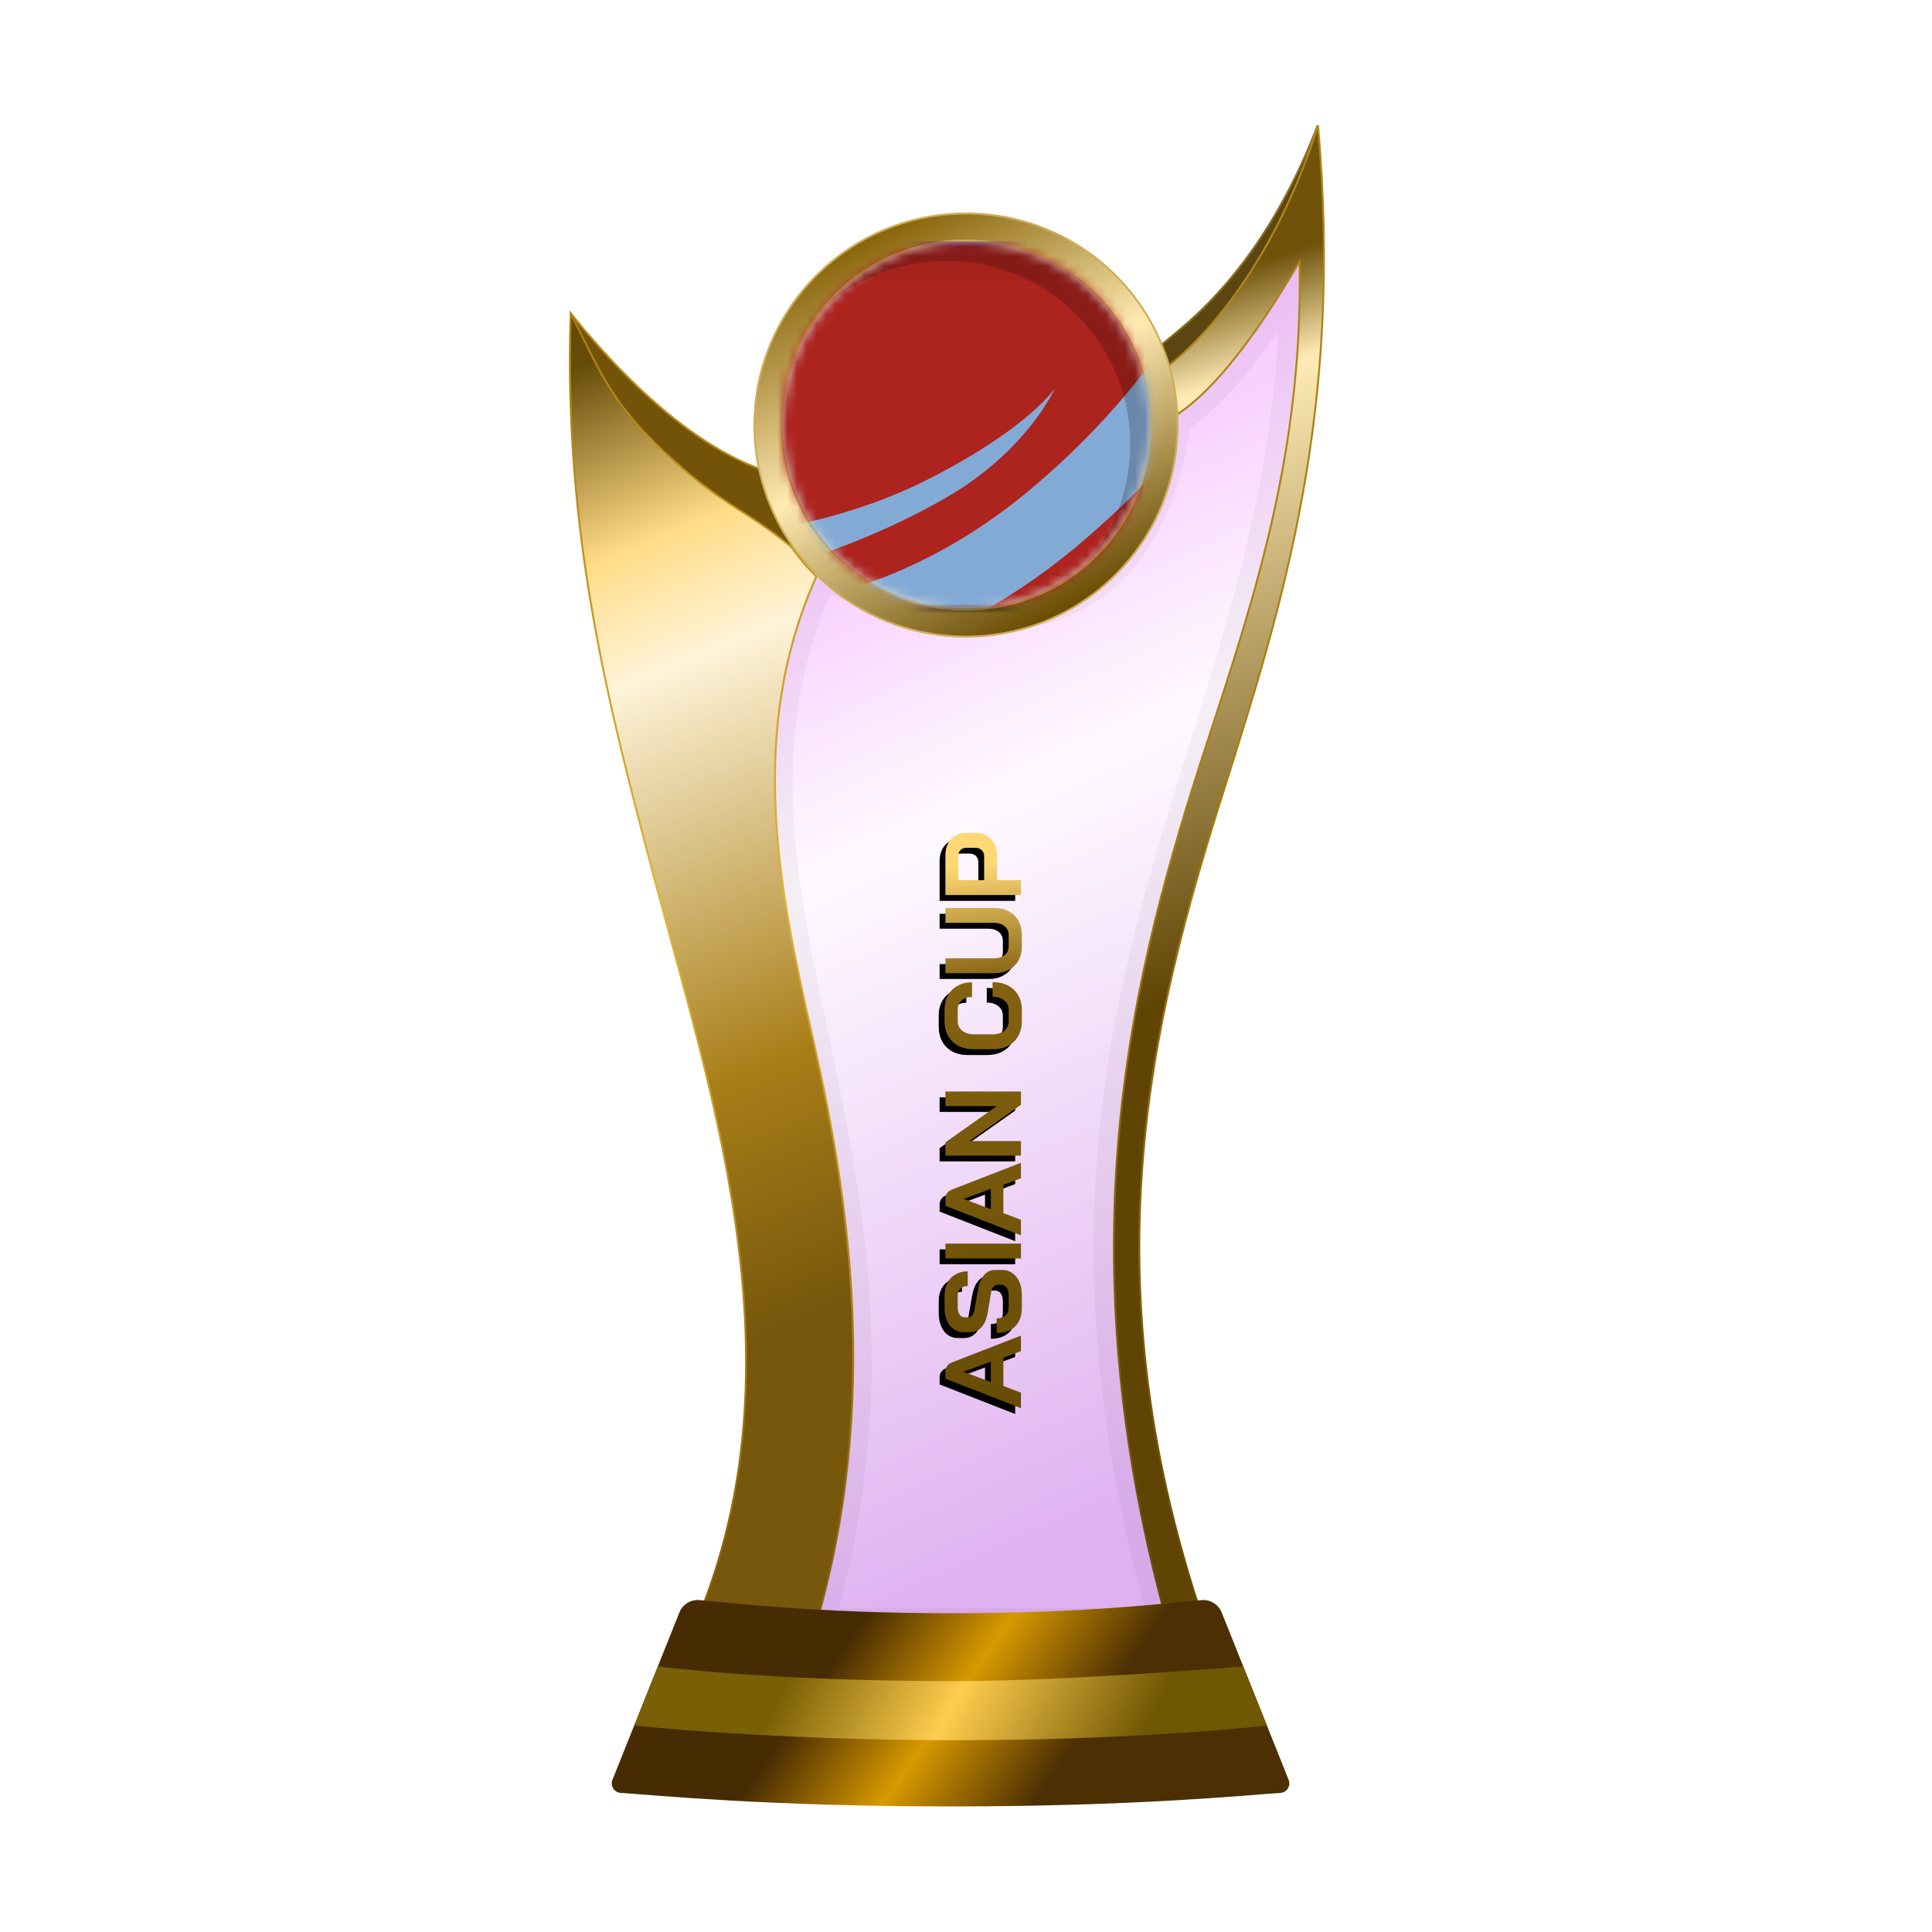
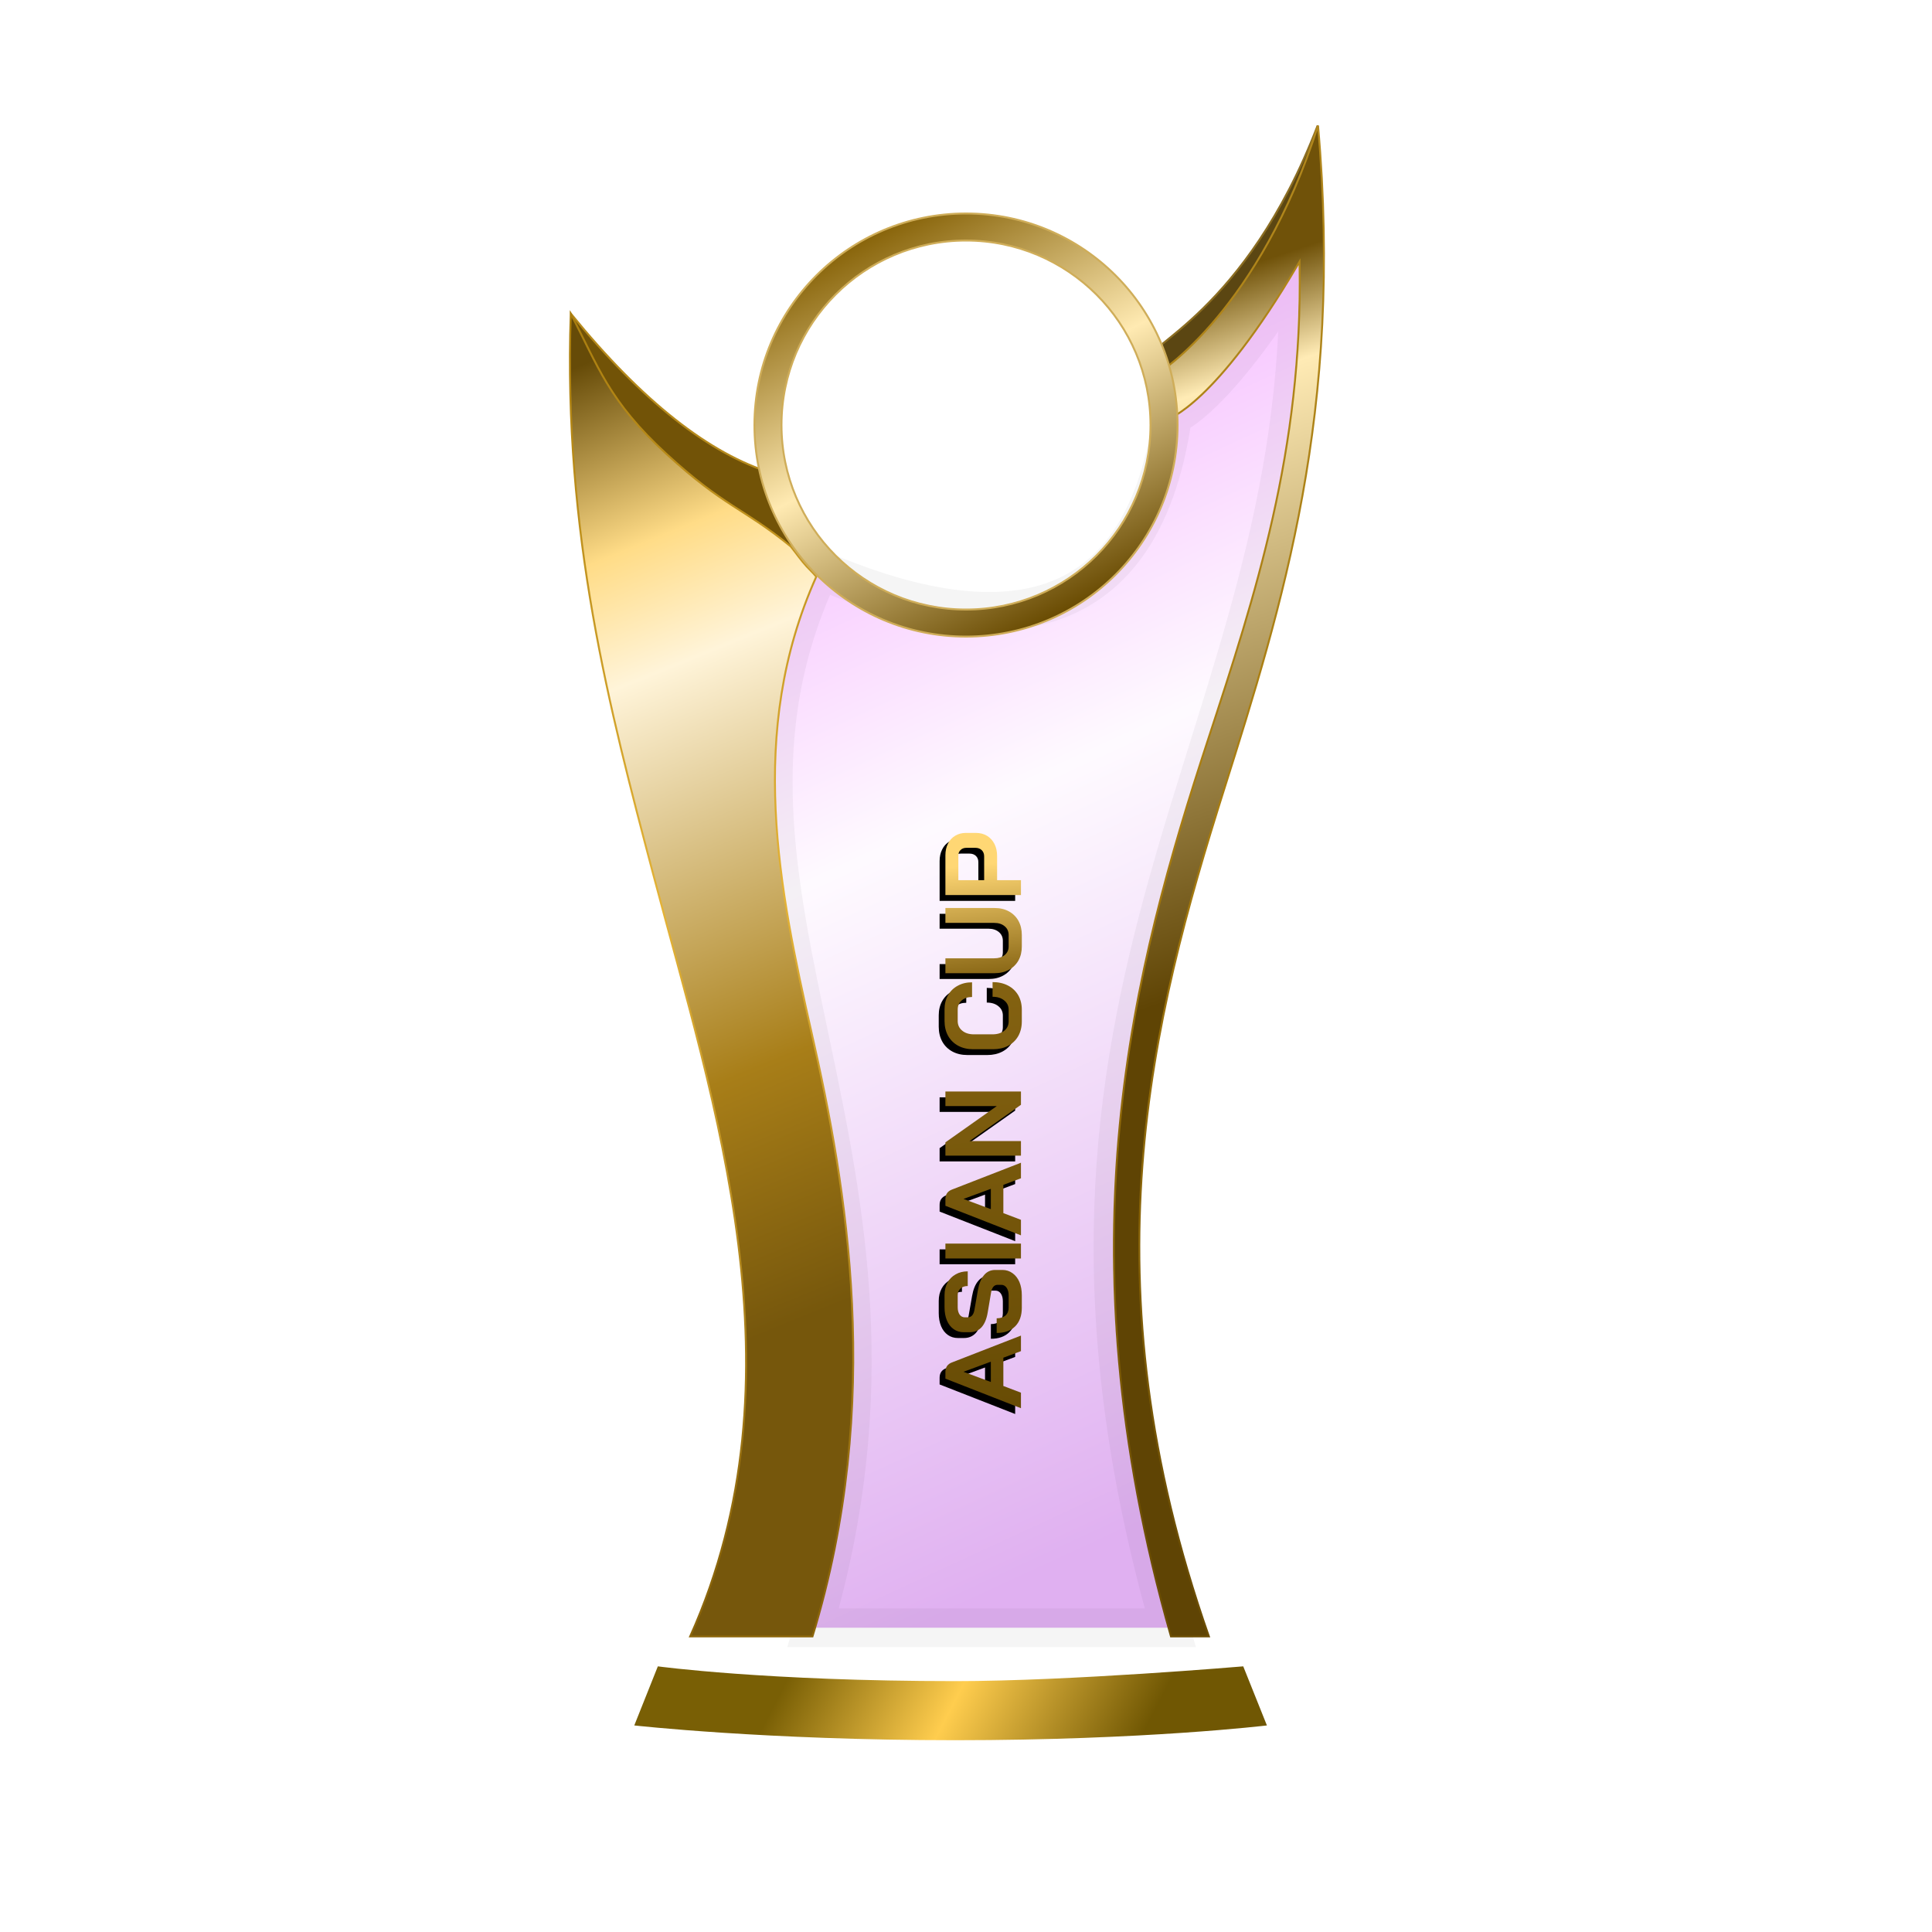
<svg xmlns="http://www.w3.org/2000/svg" xmlns:xlink="http://www.w3.org/1999/xlink" width="200px" height="200px" viewBox="0 0 200 200" version="1.1">
  <title>asian_cup_gold</title>
  <defs>
    <linearGradient x1="39.044%" y1="6.772%" x2="58.233%" y2="95.397%" id="linearGradient-1">
      <stop stop-color="#EE86FF" offset="0%" />
      <stop stop-color="#FEF7FF" offset="37.799%" />
      <stop stop-color="#CB7CE7" offset="100%" />
    </linearGradient>
    <filter x="-9.2%" y="-7.0%" width="118.4%" height="110.5%" filterUnits="objectBoundingBox" id="filter-2">
      <feGaussianBlur stdDeviation="1" in="SourceGraphic" />
    </filter>
    <linearGradient x1="50%" y1="9.706%" x2="53.008%" y2="57.196%" id="linearGradient-3">
      <stop stop-color="#705209" offset="0%" />
      <stop stop-color="#FFEBB5" offset="15.683%" />
      <stop stop-color="#5F4404" offset="100%" />
    </linearGradient>
    <linearGradient x1="50.955%" y1="-0.323%" x2="51.506%" y2="94.957%" id="linearGradient-4">
      <stop stop-color="#B1871D" offset="0%" />
      <stop stop-color="#A97D10" offset="47.712%" />
      <stop stop-color="#6C4E04" offset="100%" />
    </linearGradient>
    <linearGradient x1="48.684%" y1="0.016%" x2="56.281%" y2="77.617%" id="linearGradient-5">
      <stop stop-color="#664B08" offset="0%" />
      <stop stop-color="#FFDC87" offset="19.473%" />
      <stop stop-color="#FFF4D9" offset="32.378%" />
      <stop stop-color="#A87E18" offset="74.156%" />
      <stop stop-color="#76570C" offset="100%" />
    </linearGradient>
    <linearGradient x1="52.298%" y1="-0.283%" x2="54.68%" y2="93.621%" id="linearGradient-6">
      <stop stop-color="#AA7E0F" offset="0%" />
      <stop stop-color="#E4B337" offset="47.712%" />
      <stop stop-color="#8C660B" offset="100%" />
    </linearGradient>
    <linearGradient x1="29.723%" y1="45.927%" x2="71.412%" y2="54.64%" id="linearGradient-7">
      <stop stop-color="#472B03" offset="0%" />
      <stop stop-color="#D89900" offset="49.166%" />
      <stop stop-color="#4C2F03" offset="100%" />
    </linearGradient>
    <linearGradient x1="22.357%" y1="48.161%" x2="82.774%" y2="51.797%" id="linearGradient-8">
      <stop stop-color="#795F05" offset="0%" />
      <stop stop-color="#FFCD4E" offset="46.571%" />
      <stop stop-color="#705703" offset="100%" />
    </linearGradient>
    <linearGradient x1="15.322%" y1="11.29%" x2="60.493%" y2="100.18%" id="linearGradient-9">
      <stop stop-color="#88640A" offset="0%" />
      <stop stop-color="#FFEAB2" offset="47.712%" />
      <stop stop-color="#6B4D04" offset="100%" />
    </linearGradient>
    <linearGradient x1="0%" y1="50.331%" x2="94.547%" y2="49.098%" id="linearGradient-10">
      <stop stop-color="#684C05" offset="0%" />
      <stop stop-color="#846211" offset="78.543%" />
      <stop stop-color="#FFD774" offset="100%" />
    </linearGradient>
    <path d="M125.12,112.09 L129.242,112.09 C129.697,112.09 130.099,112.179 130.449,112.358 C130.799,112.529 131.071,112.779 131.265,113.106 C131.458,113.427 131.555,113.795 131.555,114.213 L131.555,115.252 C131.555,115.684 131.455,116.067 131.254,116.402 C131.053,116.73 130.769,116.987 130.404,117.173 C130.047,117.352 129.63,117.441 129.153,117.441 L126.661,117.441 L126.661,119.911 L125.12,119.911 L125.12,112.09 Z M129.131,116.101 C129.391,116.101 129.604,116.019 129.768,115.855 C129.932,115.684 130.013,115.46 130.013,115.185 L130.013,114.279 C130.013,114.019 129.939,113.814 129.79,113.665 C129.648,113.508 129.459,113.43 129.22,113.43 L126.661,113.43 L126.661,116.101 L129.131,116.101 Z M119.804,120 C119.253,120 118.769,119.885 118.352,119.654 C117.934,119.415 117.61,119.084 117.38,118.659 C117.149,118.235 117.033,117.743 117.033,117.185 L117.033,112.09 L118.575,112.09 L118.575,117.14 C118.575,117.587 118.687,117.948 118.91,118.224 C119.141,118.499 119.439,118.637 119.804,118.637 L120.988,118.637 C121.361,118.637 121.662,118.499 121.893,118.224 C122.124,117.948 122.24,117.587 122.24,117.14 L122.24,112.09 L123.782,112.09 L123.782,117.185 C123.782,117.743 123.666,118.235 123.435,118.659 C123.204,119.084 122.877,119.415 122.452,119.654 C122.027,119.885 121.54,120 120.988,120 L119.804,120 Z M112.045,120 C111.471,120 110.965,119.877 110.525,119.631 C110.093,119.385 109.758,119.039 109.52,118.592 C109.281,118.138 109.162,117.616 109.162,117.028 L109.162,114.972 C109.162,114.384 109.281,113.866 109.52,113.419 C109.765,112.965 110.108,112.615 110.548,112.369 C110.995,112.123 111.508,112 112.089,112 L113.274,112 C113.832,112 114.324,112.119 114.749,112.358 C115.173,112.596 115.501,112.931 115.732,113.363 C115.97,113.788 116.089,114.283 116.089,114.849 L114.57,114.849 C114.57,114.402 114.451,114.045 114.212,113.776 C113.974,113.501 113.661,113.363 113.274,113.363 L112.089,113.363 C111.672,113.363 111.337,113.52 111.084,113.832 C110.831,114.138 110.704,114.54 110.704,115.039 L110.704,116.961 C110.704,117.46 110.827,117.866 111.073,118.179 C111.319,118.484 111.643,118.637 112.045,118.637 L113.252,118.637 C113.646,118.637 113.967,118.484 114.212,118.179 C114.466,117.873 114.592,117.471 114.592,116.972 L116.112,116.972 C116.112,117.575 115.993,118.108 115.754,118.57 C115.516,119.024 115.181,119.378 114.749,119.631 C114.317,119.877 113.818,120 113.252,120 L112.045,120 Z M98.147,112.09 L99.522,112.09 L103.276,117.408 L103.276,112.09 L104.784,112.09 L104.784,119.911 L103.41,119.911 L99.656,114.592 L99.656,119.911 L98.147,119.911 L98.147,112.09 Z M95.123,118.089 L92.196,118.089 L91.503,119.911 L89.894,119.911 L92.956,112.09 L93.648,112.09 C94.132,112.09 94.46,112.313 94.631,112.76 L97.414,119.911 L95.805,119.911 L95.123,118.089 Z M92.609,116.793 L94.71,116.793 L93.671,113.978 L93.659,113.978 L92.609,116.793 Z M87.501,112.09 L89.042,112.09 L89.042,119.911 L87.501,119.911 L87.501,112.09 Z M82.403,120 C81.584,120 80.943,119.773 80.481,119.318 C80.02,118.856 79.789,118.216 79.789,117.397 L81.308,117.397 C81.308,117.784 81.405,118.089 81.599,118.313 C81.8,118.529 82.075,118.637 82.425,118.637 L83.666,118.637 C83.993,118.637 84.258,118.57 84.459,118.436 C84.667,118.294 84.772,118.108 84.772,117.877 L84.772,117.497 C84.772,117.132 84.504,116.905 83.967,116.816 L81.912,116.469 C81.241,116.357 80.731,116.145 80.381,115.832 C80.038,115.512 79.867,115.106 79.867,114.615 L79.867,113.989 C79.867,113.594 79.971,113.248 80.18,112.95 C80.396,112.644 80.697,112.41 81.085,112.246 C81.48,112.082 81.934,112 82.448,112 L83.71,112 C84.195,112 84.623,112.101 84.995,112.302 C85.368,112.503 85.654,112.786 85.856,113.151 C86.064,113.508 86.168,113.925 86.168,114.402 L84.649,114.402 C84.649,114.089 84.563,113.84 84.392,113.654 C84.221,113.46 83.993,113.363 83.71,113.363 L82.448,113.363 C82.135,113.363 81.882,113.43 81.688,113.564 C81.502,113.698 81.409,113.877 81.409,114.101 L81.409,114.402 C81.409,114.775 81.666,115.005 82.18,115.095 L84.224,115.453 C84.902,115.572 85.42,115.784 85.777,116.089 C86.135,116.387 86.314,116.775 86.314,117.251 L86.314,117.989 C86.314,118.384 86.202,118.734 85.979,119.039 C85.762,119.344 85.457,119.583 85.062,119.754 C84.667,119.918 84.209,120 83.688,120 L82.403,120 Z M77.229,118.089 L74.302,118.089 L73.609,119.911 L72,119.911 L75.061,112.09 L75.754,112.09 C76.238,112.09 76.566,112.313 76.737,112.76 L79.519,119.911 L77.91,119.911 L77.229,118.089 Z M74.715,116.793 L76.816,116.793 L75.776,113.978 L75.765,113.978 L74.715,116.793 Z" id="path-11" />
    <filter x="-1.5%" y="-11.2%" width="102.0%" height="115.0%" filterUnits="objectBoundingBox" id="filter-12">
      <feOffset dx="-0.6" dy="-0.6" in="SourceAlpha" result="shadowOffsetOuter1" />
      <feColorMatrix values="0 0 0 0 0   0 0 0 0 0   0 0 0 0 0  0 0 0 0.2 0" type="matrix" in="shadowOffsetOuter1" />
    </filter>
-     <circle id="path-13" cx="19" cy="19" r="19" />
    <linearGradient x1="9.615%" y1="21.893%" x2="57.693%" y2="81.065%" id="linearGradient-15">
      <stop stop-color="#0B12C6" offset="0%" />
      <stop stop-color="#8805B7" offset="100%" />
    </linearGradient>
-     <path d="M0,3.8 C0,1.701 1.701,0 3.8,0 L45.6,0 C47.698,0 49.4,1.701 49.4,3.8 L49.4,34.201 C49.4,36.299 47.698,38 45.6,38 L3.8,38 C1.701,38 0,36.299 0,34.201 L0,3.8 Z" id="path-16" />
+     <path d="M0,3.8 L45.6,0 C47.698,0 49.4,1.701 49.4,3.8 L49.4,34.201 C49.4,36.299 47.698,38 45.6,38 L3.8,38 C1.701,38 0,36.299 0,34.201 L0,3.8 Z" id="path-16" />
    <filter x="-3.0%" y="-3.9%" width="106.1%" height="107.9%" filterUnits="objectBoundingBox" id="filter-18">
      <feOffset dx="-3" dy="3" in="SourceAlpha" result="shadowOffsetInner1" />
      <feComposite in="shadowOffsetInner1" in2="SourceAlpha" operator="arithmetic" k2="-1" k3="1" result="shadowInnerInner1" />
      <feColorMatrix values="0 0 0 0 0   0 0 0 0 0   0 0 0 0 0  0 0 0 0.24 0" type="matrix" in="shadowInnerInner1" />
    </filter>
-     <path d="M45.6,0 L3.8,0 C1.701,0 0,1.701 0,3.8 L0,34.2 C0,36.299 1.701,38 3.8,38 L45.6,38 C47.699,38 49.4,36.299 49.4,34.2 L49.4,3.8 C49.4,1.701 47.699,0 45.6,0 Z" id="path-19" />
  </defs>
  <g id="asian_cup_gold" stroke="none" stroke-width="1" fill="none" fill-rule="evenodd">
    <g id="euro_qualify_gold_shield" transform="translate(59, 13)">
      <g id="cup" transform="translate(-0, 0)">
        <path d="M25.9,46 C10,79.5 39.5,107 25.182,155.5 L62.144,155.5 C43.037,88.637 76.262,63.456 75.431,14.451 C66.71,28.571 62.4,30 62.4,30 C59.078,53.672 42.512,53.06 25.9,46 Z" id="glass" fill="url(#linearGradient-1)" fill-rule="nonzero" opacity="0.6" />
        <path d="M25.9,46 C10,79.5 39.5,107 25.182,155.5 L62.144,155.5 C43.037,88.637 76.262,63.456 75.431,14.451 C66.71,28.571 62.4,30 62.4,30 C59.078,53.672 42.512,53.06 25.9,46 Z" id="glass-shadow" stroke="#000000" stroke-width="4" opacity="0.2" fill-rule="nonzero" filter="url(#filter-2)" />
        <path d="M77.4,0 C69.9,19.5 58.9,23 60.4,24 L61.4,26.5 C69.9,24 77.4,10 77.4,0 Z" id="Path" stroke="#8B6D22" stroke-width="0.2" fill="#5B4612" fill-rule="nonzero" />
        <path d="M75.531,14.449 L75.525,14.093 L75.345,14.4 C71.083,21.669 67.706,25.673 65.398,27.859 C64.244,28.951 63.358,29.589 62.763,29.953 C62.465,30.135 62.24,30.248 62.091,30.316 C62.045,30.337 62.007,30.353 61.975,30.366 L61.012,25.547 C61.029,25.536 61.05,25.522 61.075,25.505 C61.155,25.452 61.271,25.372 61.422,25.264 C61.723,25.046 62.159,24.715 62.701,24.256 C63.784,23.338 65.292,21.913 66.989,19.877 C70.329,15.871 74.404,9.504 77.441,0.005 C80.081,29.62 73.719,49.746 67.747,68.635 C60.167,92.611 53.219,119.579 66.142,156.4 L62.219,156.4 C50.618,115.733 58.388,86.997 66.053,63.575 C70.975,48.533 75.856,33.617 75.531,14.449 Z" id="Path" stroke="url(#linearGradient-4)" stroke-width="0.2" fill="url(#linearGradient-3)" fill-rule="nonzero" />
        <path d="M0.12,19.5 C7.453,28.5 14.413,34 21,36 L24,45 C8.413,35.333 0.453,26.833 0.12,19.5 Z" id="Path-2" stroke="#B68A1C" stroke-width="0.2" fill="#725307" />
        <path d="M12.448,156.4 C24.523,129.475 14.934,101.369 8.615,77.48 C4.139,60.556 -0.705,42.242 0.085,19.478 C2.915,24.898 4,28.5 10,34 C16,39.5 17.965,39.575 22.86,43.571 C23.46,44.321 23.976,45.069 24.5,45.631 C24.763,45.913 25,46.147 25.16,46.312 C25.213,46.367 25.327,46.496 25.5,46.7 C18.264,62.841 21.677,79.21 25.037,94.011 C28.6,109.705 32.549,132.09 25.108,156.4 L12.448,156.4 Z" id="Path" stroke="url(#linearGradient-6)" stroke-width="0.2" fill="url(#linearGradient-5)" fill-rule="nonzero" />
-         <path d="M11.335,153.913 C11.669,153.078 12.513,152.565 13.409,152.641 C16.674,152.916 25.364,154 39.5,154 C53.636,154 62.126,152.916 65.391,152.641 C66.287,152.565 67.131,153.078 67.465,153.913 L74.398,171.244 C74.647,171.869 74.227,172.553 73.557,172.598 C69.827,172.849 58.454,174 39.5,174 C20.546,174 8.973,172.849 5.243,172.598 C4.573,172.553 4.153,171.869 4.402,171.244 L11.335,153.913 Z" id="Path" fill="url(#linearGradient-7)" fill-rule="nonzero" />
        <path d="M9.1,159.5 C9.1,159.5 20.307,161.029 39.902,161.029 C51.809,161.029 69.7,159.5 69.7,159.5 L72.15,165.617 C72.15,165.617 59.498,167.146 39.902,167.146 C20.307,167.146 6.66,165.617 6.66,165.617 L9.1,159.5 Z" id="Path" fill="url(#linearGradient-8)" fill-rule="nonzero" />
-         <circle id="Oval" fill="#8B7234" cx="41" cy="31" r="21" />
        <path d="M41,9.1 C47.048,9.1 52.523,11.551 56.486,15.514 C60.449,19.477 62.9,24.952 62.9,31 C62.9,37.048 60.449,42.523 56.486,46.486 C52.523,50.449 47.048,52.9 41,52.9 C34.952,52.9 29.477,50.449 25.514,46.486 C21.551,42.523 19.1,37.048 19.1,31 C19.1,24.952 21.551,19.477 25.514,15.514 C29.477,11.551 34.952,9.1 41,9.1 Z M41,11.9 C35.726,11.9 30.951,14.038 27.494,17.494 C24.038,20.951 21.9,25.726 21.9,31 C21.9,36.274 24.038,41.049 27.494,44.506 C30.951,47.962 35.726,50.1 41,50.1 C46.274,50.1 51.049,47.962 54.506,44.506 C57.962,41.049 60.1,36.274 60.1,31 C60.1,25.726 57.962,20.951 54.506,17.494 C51.049,14.038 46.274,11.9 41,11.9 Z" id="Shape" stroke="#CFAD59" stroke-width="0.2" fill="url(#linearGradient-9)" />
      </g>
    </g>
    <g id="Combined-Shape" fill-rule="nonzero" transform="translate(101.778, 116) rotate(-90) translate(-101.778, -116)">
      <use fill="black" fill-opacity="1" filter="url(#filter-12)" xlink:href="#path-11" />
      <use fill="url(#linearGradient-10)" xlink:href="#path-11" />
    </g>
    <g id="flag" transform="translate(81, 25)">
      <mask id="mask-14" fill="white">
        <use xlink:href="#path-13" />
      </mask>
      <use id="Mask" fill="#D8D8D8" xlink:href="#path-13" />
      <g mask="url(#mask-14)" id="Path-+-Shape-+-Path-159-Mask">
        <g transform="translate(-6, 0)">
          <mask id="mask-17" fill="white">
            <use xlink:href="#path-16" />
          </mask>
          <g id="Mask" fill-rule="nonzero">
            <use fill="url(#linearGradient-15)" xlink:href="#path-16" />
            <use fill="black" fill-opacity="1" filter="url(#filter-18)" xlink:href="#path-16" />
          </g>
          <g id="asian_cup" mask="url(#mask-17)">
            <g transform="translate(0, 0)">
-               <path d="M45.6,0 L3.8,0 C1.701,0 0,1.701 0,3.8 L0,34.2 C0,36.299 1.701,38 3.8,38 L45.6,38 C47.699,38 49.4,36.299 49.4,34.2 L49.4,3.8 C49.4,1.701 47.699,0 45.6,0 Z" id="Path" fill="#AD231E" fill-rule="nonzero" />
              <g id="Clipped" stroke-width="1" fill="none" fill-rule="evenodd">
                <mask id="mask-20" fill="white">
                  <use xlink:href="#path-19" />
                </mask>
                <g id="Path" />
                <g id="Group" mask="url(#mask-20)" fill="#83AAD5">
                  <g transform="translate(-2.295, -0.231)">
                    <path d="M56.348,11.753 C52.992,17.212 47.511,24.422 38.942,31.637 C29.361,39.706 19.735,43.267 12.459,44.799 C8.826,45.564 5.779,45.823 3.611,45.888 C2.526,45.921 1.659,45.905 1.046,45.879 C0.739,45.866 0.495,45.851 0.319,45.838 C0.231,45.831 0.159,45.825 0.105,45.82 L0.038,45.814 L0.014,45.811 L0.005,45.81 L0,45.81 C-0.001,45.81 -0.003,45.81 0.395,42.031 C0.792,38.252 0.791,38.251 0.789,38.251 C0.805,38.252 0.836,38.255 0.885,38.259 C0.982,38.266 1.143,38.277 1.365,38.286 C1.809,38.305 2.493,38.318 3.383,38.292 C5.163,38.238 7.757,38.022 10.893,37.362 C17.154,36.044 25.578,32.956 34.047,25.824 C41.921,19.193 46.89,12.627 49.873,7.773 C51.366,5.345 52.362,3.345 52.975,1.98 C53.282,1.298 53.493,0.774 53.623,0.436 C53.687,0.267 53.732,0.145 53.758,0.072 C53.771,0.035 53.779,0.011 53.783,0 L53.782,0.003 C53.781,0.004 53.781,0.005 57.395,1.181 C61.008,2.356 61.007,2.357 61.007,2.359 L61.006,2.362 L61.004,2.37 L60.998,2.388 L60.98,2.441 C60.966,2.482 60.947,2.537 60.923,2.604 C60.876,2.738 60.808,2.924 60.719,3.157 C60.541,3.622 60.275,4.278 59.907,5.096 C59.171,6.733 58.025,9.024 56.348,11.753 Z" id="Shape" fill-rule="evenodd" />
                    <path d="M59.782,16.06 C56.557,21.307 51.255,28.292 42.929,35.303 C33.737,43.043 24.532,46.439 17.611,47.896 C14.152,48.624 11.264,48.868 9.231,48.929 C8.215,48.96 7.412,48.945 6.858,48.921 C6.581,48.91 6.366,48.896 6.217,48.885 C6.143,48.879 6.085,48.874 6.045,48.871 L5.997,48.866 L5.983,48.865 L5.978,48.865 L5.977,48.864 C5.977,48.864 5.976,48.864 6.095,47.73 C6.214,46.597 6.214,46.597 6.213,46.597 L6.219,46.597 L6.25,46.6 C6.279,46.603 6.325,46.607 6.387,46.611 C6.512,46.621 6.702,46.633 6.954,46.643 C7.457,46.665 8.205,46.679 9.163,46.65 C11.079,46.593 13.831,46.362 17.141,45.665 C23.758,44.272 32.602,41.018 41.461,33.559 C49.578,26.723 54.726,19.932 57.84,14.866 C59.397,12.333 60.445,10.231 61.102,8.771 C61.43,8.04 61.66,7.471 61.807,7.088 C61.88,6.897 61.932,6.752 61.966,6.658 C61.983,6.611 61.995,6.576 62.002,6.554 L62.01,6.531 L62.011,6.527 C62.011,6.527 62.011,6.528 63.095,6.88 C64.179,7.233 64.179,7.234 64.179,7.234 L64.179,7.235 L64.177,7.239 L64.174,7.25 L64.161,7.286 C64.151,7.317 64.136,7.361 64.116,7.418 C64.076,7.531 64.016,7.694 63.936,7.904 C63.774,8.325 63.528,8.934 63.181,9.705 C62.488,11.247 61.395,13.437 59.782,16.06 Z" id="Path" fill-rule="evenodd" />
                    <path d="M2.295,30.631 L2.295,35.381 C2.295,35.381 13.636,33.379 25.095,26.831 C33.645,21.945 36.495,15.431 36.495,15.431 C36.495,15.431 33.748,19.612 23.195,24.931 C12.944,30.097 2.295,30.631 2.295,30.631 Z" id="Path" fill-rule="nonzero" />
                  </g>
                </g>
              </g>
            </g>
          </g>
          <path d="M0.009,3.995 L0.009,3.306 C0.009,1.484 1.486,0.006 3.309,0.006 L46.116,0.006 C47.938,0.006 49.416,1.484 49.416,3.306 L49.416,34.701 C49.416,36.524 47.938,38.001 46.116,38.001 L45.796,38.001 L45.796,38.001 L45.796,3.995 L0.009,3.995 Z" id="Path-159" fill="#000000" opacity="0.2" mask="url(#mask-17)" />
        </g>
      </g>
      <path d="M19,0 C29.493,0 38,8.507 38,19 C38,24.756 35.441,29.914 31.398,33.398 C34.266,30.07 36,25.738 36,21 C36,10.507 27.493,2 17,2 C12.262,2 7.93,3.734 4.602,6.602 C8.086,2.559 13.244,0 19,0 Z" id="Path" fill-opacity="0.2" fill="#000000" mask="url(#mask-14)" />
    </g>
  </g>
</svg>